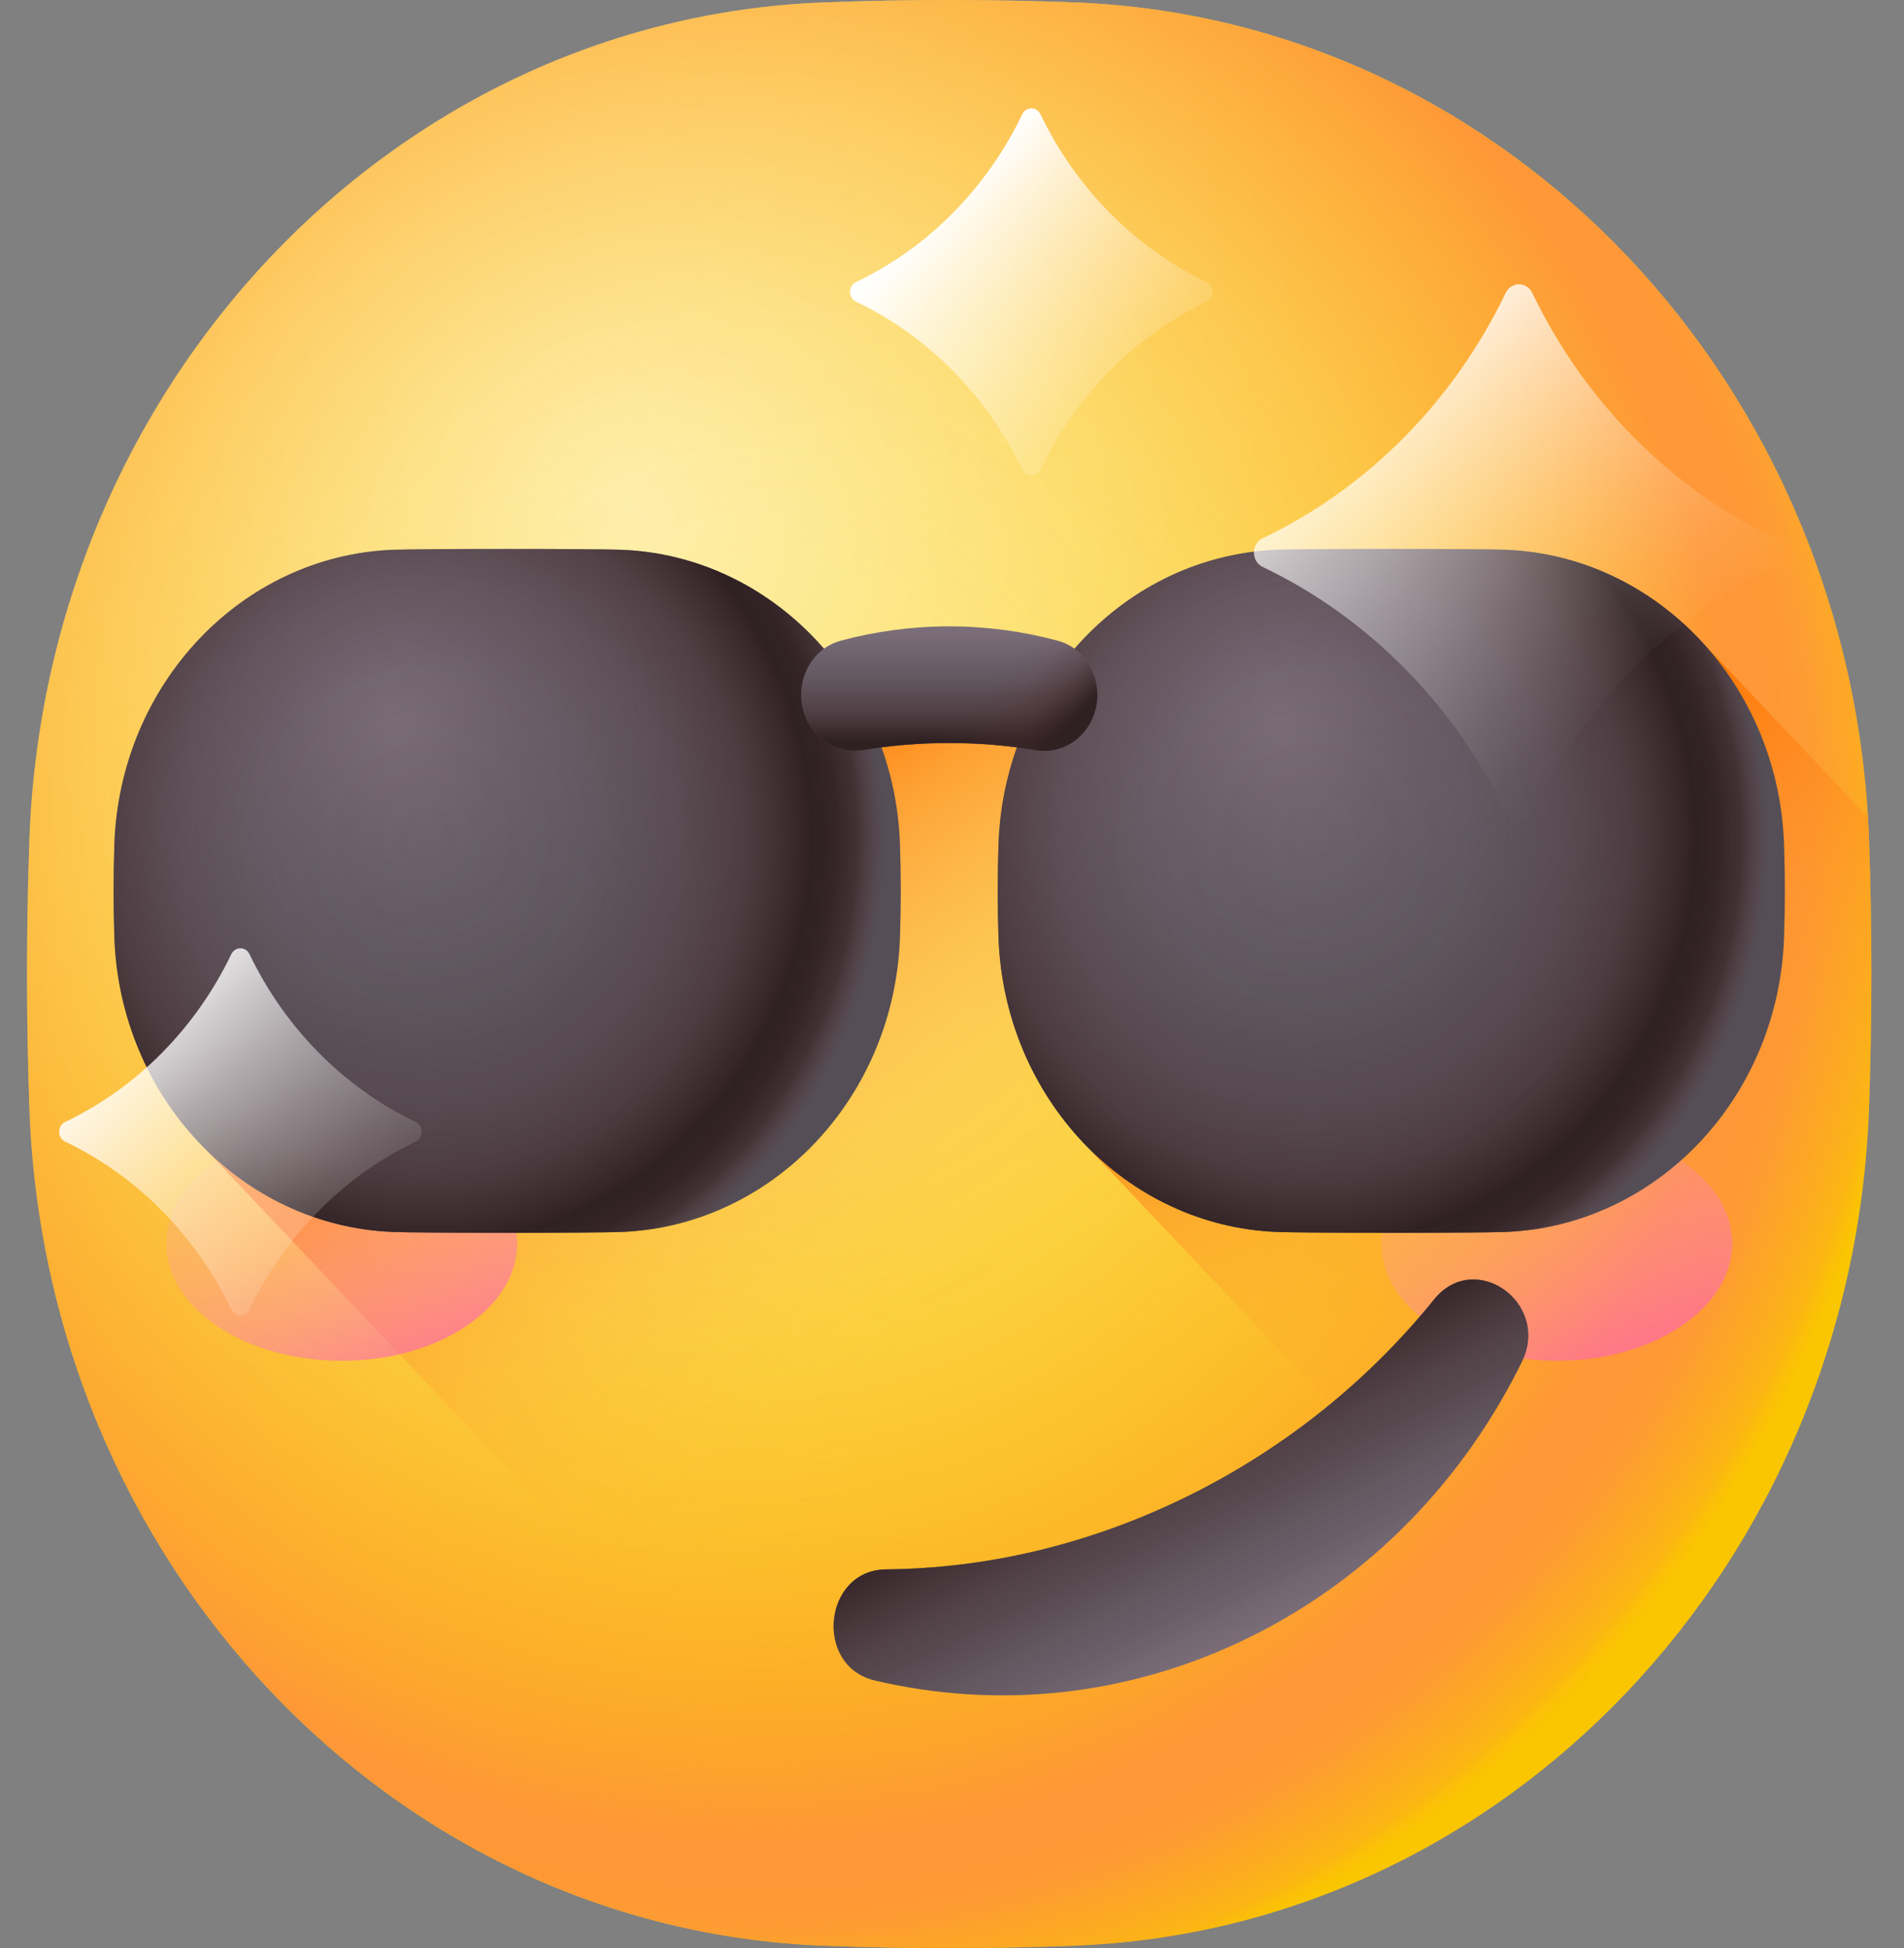
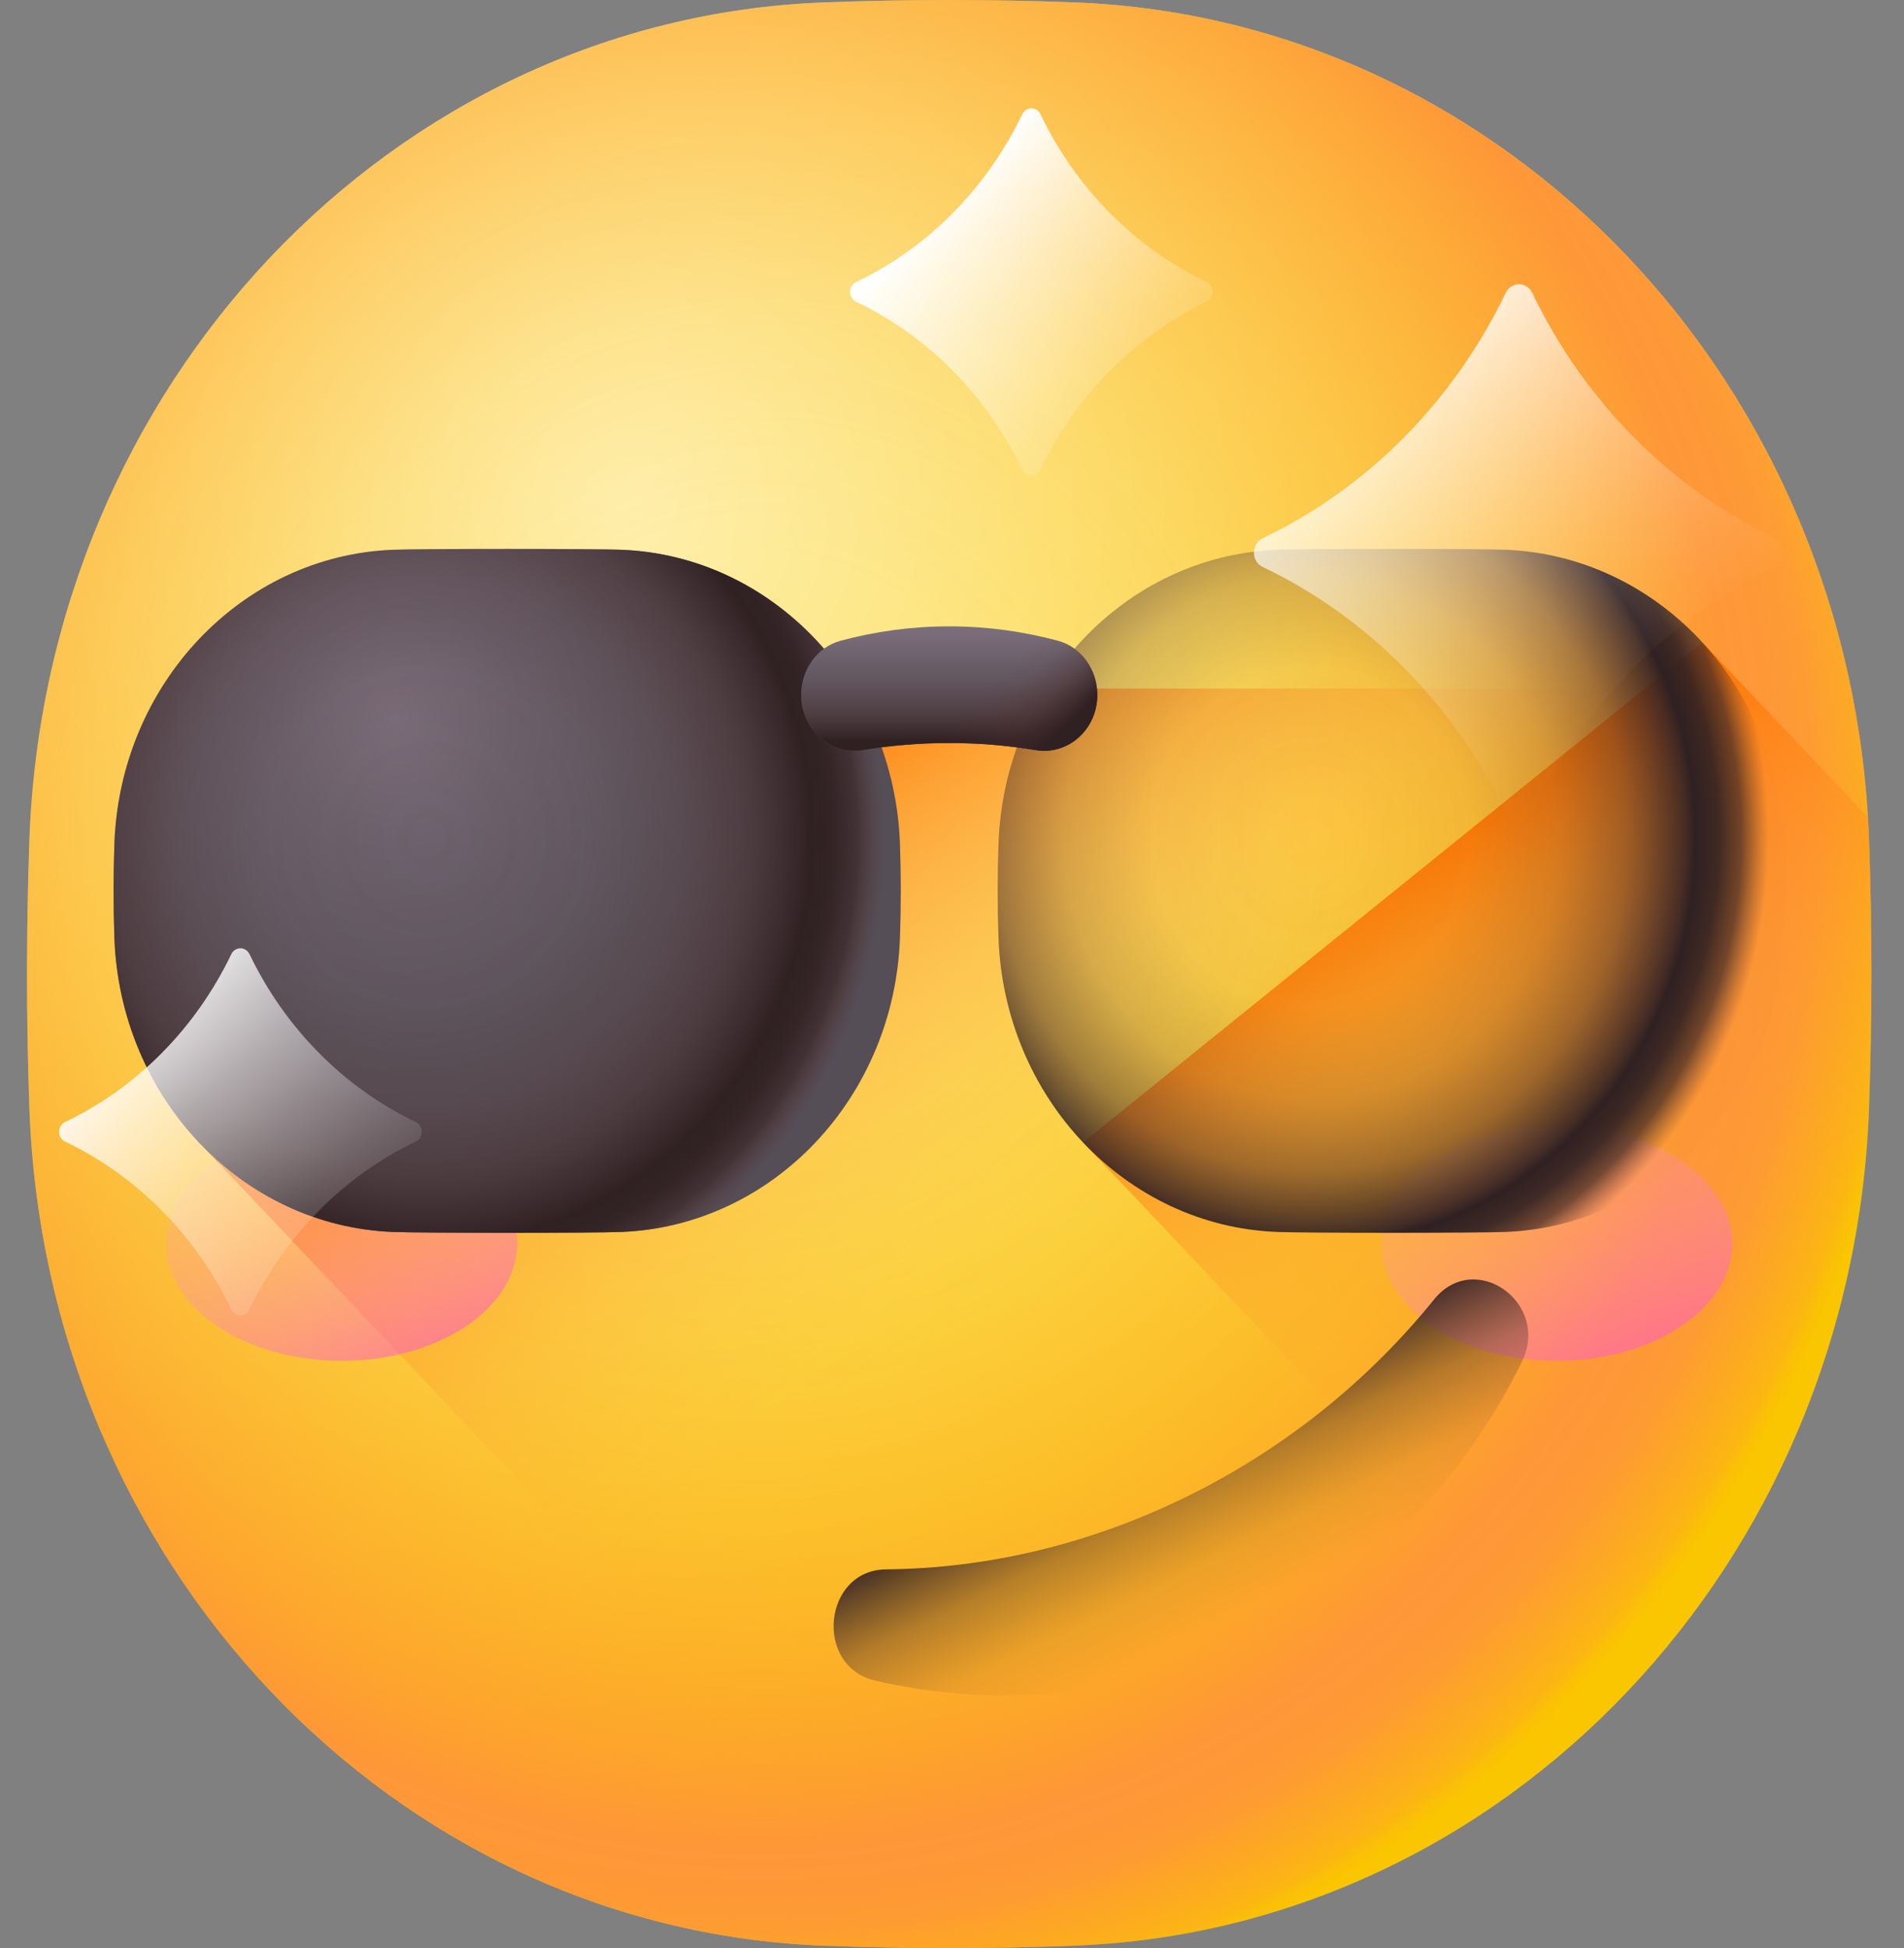
<svg xmlns="http://www.w3.org/2000/svg" width="43" height="44" viewBox="0 0 43 44" fill="none">
  <rect x="0" y="0" width="43" height="44" fill="#808080" stroke="none" />
  <path d="M24.285 43.945C22.387 44.019 20.489 44.019 18.591 43.945C8.849 43.566 1.021 35.298 0.663 25.008C0.593 23.003 0.593 20.998 0.663 18.993C1.021 8.702 8.849 0.434 18.59 0.055C20.488 -0.018 22.386 -0.018 24.284 0.055C34.025 0.434 41.854 8.702 42.211 18.992C42.281 20.997 42.281 23.002 42.211 25.007C41.853 35.297 34.025 43.566 24.284 43.944L24.285 43.945Z" fill="url(#paint0_radial_103_701)" />
  <path d="M24.285 43.945C22.387 44.019 20.489 44.019 18.591 43.945C8.849 43.566 1.021 35.298 0.663 25.008C0.593 23.003 0.593 20.998 0.663 18.993C1.021 8.702 8.849 0.434 18.59 0.055C20.488 -0.018 22.386 -0.018 24.284 0.055C34.025 0.434 41.854 8.702 42.211 18.992C42.281 20.997 42.281 23.002 42.211 25.007C41.853 35.297 34.025 43.566 24.284 43.944L24.285 43.945Z" fill="url(#paint1_radial_103_701)" />
  <path d="M42.212 25.008C42.282 23.003 42.282 20.998 42.212 18.993C42.205 18.814 42.196 18.637 42.186 18.459L38.443 14.505L36.963 15.552H19.27L4.451 25.758L21.718 43.998C22.573 43.994 23.428 43.977 24.283 43.944C34.025 43.566 41.853 35.297 42.21 25.007L42.212 25.008Z" fill="url(#paint2_linear_103_701)" />
  <path d="M42.212 18.992C42.205 18.814 42.197 18.637 42.186 18.459L38.443 14.505L24.46 25.803L36.474 38.495C39.862 35.069 42.027 30.306 42.212 25.007C42.282 23.002 42.282 20.997 42.212 18.992Z" fill="url(#paint3_linear_103_701)" />
  <path d="M7.717 30.735C9.905 30.735 11.679 29.548 11.679 28.085C11.679 26.622 9.905 25.436 7.717 25.436C5.529 25.436 3.755 26.622 3.755 28.085C3.755 29.548 5.529 30.735 7.717 30.735Z" fill="url(#paint4_linear_103_701)" />
  <path d="M35.158 30.735C37.346 30.735 39.12 29.548 39.12 28.085C39.12 26.622 37.346 25.436 35.158 25.436C32.97 25.436 31.196 26.622 31.196 28.085C31.196 29.548 32.97 30.735 35.158 30.735Z" fill="url(#paint5_linear_103_701)" />
-   <path d="M26.816 33.796C29.045 32.697 30.926 31.157 32.387 29.35C33.308 28.21 35.023 29.427 34.37 30.759C33.073 33.399 30.971 35.624 28.222 36.979C25.472 38.333 22.508 38.603 19.759 37.956C18.373 37.629 18.593 35.458 20.012 35.446C22.261 35.426 24.586 34.894 26.816 33.796Z" fill="url(#paint6_linear_103_701)" />
  <path d="M26.816 33.796C29.045 32.697 30.926 31.157 32.387 29.35C33.308 28.21 35.023 29.427 34.37 30.759C33.073 33.399 30.971 35.624 28.222 36.979C25.472 38.333 22.508 38.603 19.759 37.956C18.373 37.629 18.593 35.458 20.012 35.446C22.261 35.426 24.586 34.894 26.816 33.796Z" fill="url(#paint7_linear_103_701)" />
  <path d="M14.032 27.825C13.365 27.851 9.543 27.851 8.877 27.825C5.458 27.692 2.71 24.79 2.583 21.177C2.559 20.473 2.559 19.769 2.583 19.065C2.709 15.453 5.457 12.55 8.877 12.417C9.543 12.392 13.365 12.392 14.032 12.417C17.451 12.55 20.199 15.453 20.325 19.065C20.35 19.769 20.35 20.473 20.325 21.177C20.2 24.789 17.452 27.692 14.032 27.825Z" fill="url(#paint8_radial_103_701)" />
  <path d="M14.032 27.825C13.365 27.851 9.543 27.851 8.877 27.825C5.458 27.692 2.71 24.79 2.583 21.177C2.559 20.473 2.559 19.769 2.583 19.065C2.709 15.453 5.457 12.55 8.877 12.417C9.543 12.392 13.365 12.392 14.032 12.417C17.451 12.55 20.199 15.453 20.325 19.065C20.35 19.769 20.35 20.473 20.325 21.177C20.2 24.789 17.452 27.692 14.032 27.825Z" fill="url(#paint9_radial_103_701)" />
-   <path d="M33.998 27.825C33.331 27.851 29.509 27.851 28.843 27.825C25.424 27.692 22.676 24.79 22.55 21.177C22.525 20.473 22.525 19.769 22.55 19.065C22.675 15.453 25.423 12.55 28.843 12.417C29.509 12.392 33.331 12.392 33.998 12.417C37.417 12.55 40.165 15.453 40.291 19.065C40.316 19.769 40.316 20.473 40.291 21.177C40.166 24.789 37.418 27.692 33.998 27.825Z" fill="url(#paint10_radial_103_701)" />
  <path d="M33.998 27.825C33.331 27.851 29.509 27.851 28.843 27.825C25.424 27.692 22.676 24.79 22.55 21.177C22.525 20.473 22.525 19.769 22.55 19.065C22.675 15.453 25.423 12.55 28.843 12.417C29.509 12.392 33.331 12.392 33.998 12.417C37.417 12.55 40.165 15.453 40.291 19.065C40.316 19.769 40.316 20.473 40.291 21.177C40.166 24.789 37.418 27.692 33.998 27.825Z" fill="url(#paint11_radial_103_701)" />
  <path d="M18.093 15.694C18.093 16.474 18.755 17.061 19.485 16.941C20.119 16.837 20.771 16.782 21.438 16.782C22.104 16.782 22.756 16.836 23.39 16.941C24.12 17.061 24.782 16.474 24.782 15.694C24.782 15.121 24.418 14.614 23.893 14.472C23.108 14.261 22.285 14.147 21.438 14.147C20.59 14.147 19.767 14.261 18.982 14.472C18.457 14.614 18.093 15.121 18.093 15.694Z" fill="url(#paint12_linear_103_701)" />
  <path d="M18.093 15.694C18.093 16.474 18.755 17.061 19.485 16.941C20.119 16.837 20.771 16.782 21.438 16.782C22.104 16.782 22.756 16.836 23.39 16.941C24.12 17.061 24.782 16.474 24.782 15.694C24.782 15.121 24.418 14.614 23.893 14.472C23.108 14.261 22.285 14.147 21.438 14.147C20.59 14.147 19.767 14.261 18.982 14.472C18.457 14.614 18.093 15.121 18.093 15.694Z" fill="url(#paint13_linear_103_701)" />
  <path d="M23.893 14.473C23.108 14.261 22.285 14.148 21.438 14.148C21.374 14.148 21.311 14.15 21.248 14.152V16.785C21.311 16.784 21.374 16.783 21.438 16.783C22.104 16.783 22.756 16.837 23.39 16.942C24.12 17.062 24.782 16.475 24.782 15.695C24.782 15.122 24.418 14.615 23.893 14.473Z" fill="url(#paint14_linear_103_701)" />
  <path d="M34.004 18.345C32.829 15.901 30.889 13.937 28.516 12.805C28.253 12.679 28.253 12.282 28.516 12.157C30.889 11.025 32.829 9.061 34.004 6.617C34.129 6.356 34.48 6.356 34.605 6.617C35.78 9.061 37.72 11.025 40.093 12.157C40.356 12.282 40.356 12.679 40.093 12.805C37.72 13.937 35.78 15.901 34.605 18.345C34.48 18.606 34.129 18.606 34.004 18.345Z" fill="url(#paint15_linear_103_701)" />
  <path d="M5.224 29.574C4.42 27.902 3.094 26.559 1.471 25.785C1.291 25.699 1.291 25.427 1.471 25.341C3.094 24.567 4.42 23.224 5.224 21.551C5.31 21.374 5.55 21.374 5.635 21.551C6.439 23.224 7.766 24.567 9.389 25.341C9.569 25.427 9.569 25.699 9.389 25.785C7.766 26.559 6.439 27.902 5.635 29.574C5.55 29.752 5.31 29.752 5.224 29.574Z" fill="url(#paint16_linear_103_701)" />
  <path d="M23.087 10.604C22.283 8.932 20.956 7.589 19.334 6.814C19.154 6.728 19.154 6.457 19.334 6.371C20.956 5.597 22.283 4.253 23.087 2.581C23.173 2.403 23.413 2.403 23.498 2.581C24.302 4.253 25.629 5.597 27.252 6.371C27.431 6.457 27.431 6.728 27.252 6.814C25.629 7.589 24.302 8.932 23.498 10.604C23.413 10.782 23.173 10.782 23.087 10.604Z" fill="url(#paint17_linear_103_701)" />
  <defs>
    <radialGradient id="paint0_radial_103_701" cx="0" cy="0" r="1" gradientUnits="userSpaceOnUse" gradientTransform="translate(14.318 11.454) scale(28.607 30.218)">
      <stop stop-color="#FEF0AE" />
      <stop offset="1" stop-color="#FAC600" />
    </radialGradient>
    <radialGradient id="paint1_radial_103_701" cx="0" cy="0" r="1" gradientUnits="userSpaceOnUse" gradientTransform="translate(17.195 18.6) scale(26.285 27.765)">
      <stop stop-color="#FE9738" stop-opacity="0" />
      <stop offset="0.22" stop-color="#FE9738" stop-opacity="0" />
      <stop offset="0.33" stop-color="#FE9738" stop-opacity="0.04" />
      <stop offset="0.43" stop-color="#FE9738" stop-opacity="0.09" />
      <stop offset="0.5" stop-color="#FE9738" stop-opacity="0.17" />
      <stop offset="0.58" stop-color="#FE9738" stop-opacity="0.27" />
      <stop offset="0.64" stop-color="#FE9738" stop-opacity="0.39" />
      <stop offset="0.7" stop-color="#FE9738" stop-opacity="0.53" />
      <stop offset="0.76" stop-color="#FE9738" stop-opacity="0.7" />
      <stop offset="0.81" stop-color="#FE9738" stop-opacity="0.88" />
      <stop offset="0.84" stop-color="#FE9738" />
      <stop offset="0.87" stop-color="#FE9738" stop-opacity="0.99" />
      <stop offset="0.89" stop-color="#FE9738" stop-opacity="0.95" />
      <stop offset="0.91" stop-color="#FE9738" stop-opacity="0.88" />
      <stop offset="0.92" stop-color="#FE9738" stop-opacity="0.79" />
      <stop offset="0.94" stop-color="#FE9738" stop-opacity="0.66" />
      <stop offset="0.96" stop-color="#FE9738" stop-opacity="0.51" />
      <stop offset="0.98" stop-color="#FE9738" stop-opacity="0.34" />
      <stop offset="0.99" stop-color="#FE9738" stop-opacity="0.14" />
      <stop offset="1" stop-color="#FE9738" stop-opacity="0.01" />
    </radialGradient>
    <linearGradient id="paint2_linear_103_701" x1="26.07" y1="26.445" x2="18.699" y2="16.036" gradientUnits="userSpaceOnUse">
      <stop stop-color="#FE9738" stop-opacity="0" />
      <stop offset="0.1" stop-color="#FE9636" stop-opacity="0.02" />
      <stop offset="0.23" stop-color="#FE9433" stop-opacity="0.08" />
      <stop offset="0.36" stop-color="#FE912E" stop-opacity="0.17" />
      <stop offset="0.5" stop-color="#FE8D26" stop-opacity="0.31" />
      <stop offset="0.65" stop-color="#FE871D" stop-opacity="0.48" />
      <stop offset="0.81" stop-color="#FE8011" stop-opacity="0.69" />
      <stop offset="0.96" stop-color="#FE7804" stop-opacity="0.94" />
      <stop offset="1" stop-color="#FE7701" />
    </linearGradient>
    <linearGradient id="paint3_linear_103_701" x1="37.391" y1="29.331" x2="31.194" y2="19.501" gradientUnits="userSpaceOnUse">
      <stop stop-color="#FE9738" stop-opacity="0" />
      <stop offset="0.1" stop-color="#FE9636" stop-opacity="0.02" />
      <stop offset="0.23" stop-color="#FE9433" stop-opacity="0.08" />
      <stop offset="0.36" stop-color="#FE912E" stop-opacity="0.17" />
      <stop offset="0.5" stop-color="#FE8D26" stop-opacity="0.31" />
      <stop offset="0.65" stop-color="#FE871D" stop-opacity="0.48" />
      <stop offset="0.81" stop-color="#FE8011" stop-opacity="0.69" />
      <stop offset="0.96" stop-color="#FE7804" stop-opacity="0.94" />
      <stop offset="1" stop-color="#FE7701" />
    </linearGradient>
    <linearGradient id="paint4_linear_103_701" x1="4.921" y1="21.376" x2="10.693" y2="33.788" gradientUnits="userSpaceOnUse">
      <stop stop-color="#FEAEE1" stop-opacity="0" />
      <stop offset="0.11" stop-color="#FEABDF" stop-opacity="0.02" />
      <stop offset="0.23" stop-color="#FEA4DC" stop-opacity="0.07" />
      <stop offset="0.36" stop-color="#FE98D7" stop-opacity="0.16" />
      <stop offset="0.5" stop-color="#FE87D0" stop-opacity="0.29" />
      <stop offset="0.64" stop-color="#FE71C7" stop-opacity="0.45" />
      <stop offset="0.79" stop-color="#FE57BB" stop-opacity="0.65" />
      <stop offset="0.93" stop-color="#FE38AE" stop-opacity="0.89" />
      <stop offset="1" stop-color="#FE2AA8" />
    </linearGradient>
    <linearGradient id="paint5_linear_103_701" x1="32.363" y1="21.376" x2="38.133" y2="33.788" gradientUnits="userSpaceOnUse">
      <stop stop-color="#FEAEE1" stop-opacity="0" />
      <stop offset="0.11" stop-color="#FEABDF" stop-opacity="0.02" />
      <stop offset="0.23" stop-color="#FEA4DC" stop-opacity="0.07" />
      <stop offset="0.36" stop-color="#FE98D7" stop-opacity="0.16" />
      <stop offset="0.5" stop-color="#FE87D0" stop-opacity="0.29" />
      <stop offset="0.64" stop-color="#FE71C7" stop-opacity="0.45" />
      <stop offset="0.79" stop-color="#FE57BB" stop-opacity="0.65" />
      <stop offset="0.93" stop-color="#FE38AE" stop-opacity="0.89" />
      <stop offset="1" stop-color="#FE2AA8" />
    </linearGradient>
    <linearGradient id="paint6_linear_103_701" x1="28.218" y1="36.981" x2="26.3" y2="33.092" gradientUnits="userSpaceOnUse">
      <stop stop-color="#7A6D79" />
      <stop offset="0.25" stop-color="#6C616C" />
      <stop offset="0.68" stop-color="#5B535B" />
      <stop offset="1" stop-color="#554E56" />
    </linearGradient>
    <linearGradient id="paint7_linear_103_701" x1="27.977" y1="36.436" x2="25.824" y2="32.071" gradientUnits="userSpaceOnUse">
      <stop stop-color="#593636" stop-opacity="0" />
      <stop offset="0.28" stop-color="#543333" stop-opacity="0.1" />
      <stop offset="0.6" stop-color="#482D2E" stop-opacity="0.4" />
      <stop offset="0.93" stop-color="#332224" stop-opacity="0.88" />
      <stop offset="1" stop-color="#2F2022" />
    </linearGradient>
    <radialGradient id="paint8_radial_103_701" cx="0" cy="0" r="1" gradientUnits="userSpaceOnUse" gradientTransform="translate(8.94 16.247) scale(10.517 11.109)">
      <stop stop-color="#7A6D79" />
      <stop offset="0.25" stop-color="#6C616C" />
      <stop offset="0.68" stop-color="#5B535B" />
      <stop offset="1" stop-color="#554E56" />
    </radialGradient>
    <radialGradient id="paint9_radial_103_701" cx="0" cy="0" r="1" gradientUnits="userSpaceOnUse" gradientTransform="translate(9.644 18.928) scale(10.312 10.893)">
      <stop stop-color="#593636" stop-opacity="0" />
      <stop offset="0.35" stop-color="#563435" stop-opacity="0.05" />
      <stop offset="0.54" stop-color="#4F3131" stop-opacity="0.22" />
      <stop offset="0.69" stop-color="#432A2B" stop-opacity="0.5" />
      <stop offset="0.82" stop-color="#322123" stop-opacity="0.91" />
      <stop offset="0.84" stop-color="#2F2022" />
      <stop offset="0.89" stop-color="#312123" stop-opacity="0.93" />
      <stop offset="0.94" stop-color="#3B2627" stop-opacity="0.71" />
      <stop offset="0.97" stop-color="#4A2E2F" stop-opacity="0.35" />
      <stop offset="1" stop-color="#593636" stop-opacity="0.01" />
    </radialGradient>
    <radialGradient id="paint10_radial_103_701" cx="0" cy="0" r="1" gradientUnits="userSpaceOnUse" gradientTransform="translate(28.906 16.247) scale(10.517 11.109)">
      <stop stop-color="#7A6D79" />
      <stop offset="0.25" stop-color="#6C616C" />
      <stop offset="0.68" stop-color="#5B535B" />
      <stop offset="1" stop-color="#554E56" />
    </radialGradient>
    <radialGradient id="paint11_radial_103_701" cx="0" cy="0" r="1" gradientUnits="userSpaceOnUse" gradientTransform="translate(29.61 18.928) scale(10.312 10.893)">
      <stop stop-color="#593636" stop-opacity="0" />
      <stop offset="0.35" stop-color="#563435" stop-opacity="0.05" />
      <stop offset="0.54" stop-color="#4F3131" stop-opacity="0.22" />
      <stop offset="0.69" stop-color="#432A2B" stop-opacity="0.5" />
      <stop offset="0.82" stop-color="#322123" stop-opacity="0.91" />
      <stop offset="0.84" stop-color="#2F2022" />
      <stop offset="0.89" stop-color="#312123" stop-opacity="0.93" />
      <stop offset="0.94" stop-color="#3B2627" stop-opacity="0.71" />
      <stop offset="0.97" stop-color="#4A2E2F" stop-opacity="0.35" />
      <stop offset="1" stop-color="#593636" stop-opacity="0.01" />
    </radialGradient>
    <linearGradient id="paint12_linear_103_701" x1="21.438" y1="14.311" x2="21.438" y2="16.521" gradientUnits="userSpaceOnUse">
      <stop stop-color="#7A6D79" />
      <stop offset="0.25" stop-color="#6C616C" />
      <stop offset="0.68" stop-color="#5B535B" />
      <stop offset="1" stop-color="#554E56" />
    </linearGradient>
    <linearGradient id="paint13_linear_103_701" x1="21.438" y1="14.884" x2="21.438" y2="16.73" gradientUnits="userSpaceOnUse">
      <stop stop-color="#593636" stop-opacity="0" />
      <stop offset="0.28" stop-color="#543333" stop-opacity="0.1" />
      <stop offset="0.6" stop-color="#482D2E" stop-opacity="0.4" />
      <stop offset="0.93" stop-color="#332224" stop-opacity="0.88" />
      <stop offset="1" stop-color="#2F2022" />
    </linearGradient>
    <linearGradient id="paint14_linear_103_701" x1="22.458" y1="15.376" x2="23.806" y2="16.691" gradientUnits="userSpaceOnUse">
      <stop stop-color="#593636" stop-opacity="0" />
      <stop offset="0.28" stop-color="#543333" stop-opacity="0.1" />
      <stop offset="0.6" stop-color="#482D2E" stop-opacity="0.4" />
      <stop offset="0.93" stop-color="#332224" stop-opacity="0.88" />
      <stop offset="1" stop-color="#2F2022" />
    </linearGradient>
    <linearGradient id="paint15_linear_103_701" x1="37.218" y1="16.247" x2="30.168" y2="8.08" gradientUnits="userSpaceOnUse">
      <stop stop-color="white" stop-opacity="0" />
      <stop offset="0.09" stop-color="white" stop-opacity="0.02" />
      <stop offset="0.22" stop-color="white" stop-opacity="0.09" />
      <stop offset="0.36" stop-color="white" stop-opacity="0.2" />
      <stop offset="0.52" stop-color="white" stop-opacity="0.36" />
      <stop offset="0.69" stop-color="white" stop-opacity="0.56" />
      <stop offset="0.87" stop-color="white" stop-opacity="0.8" />
      <stop offset="1" stop-color="white" />
    </linearGradient>
    <linearGradient id="paint16_linear_103_701" x1="9.397" y1="29.431" x2="2.271" y2="23.204" gradientUnits="userSpaceOnUse">
      <stop stop-color="white" stop-opacity="0" />
      <stop offset="0.09" stop-color="white" stop-opacity="0.02" />
      <stop offset="0.22" stop-color="white" stop-opacity="0.09" />
      <stop offset="0.36" stop-color="white" stop-opacity="0.2" />
      <stop offset="0.52" stop-color="white" stop-opacity="0.36" />
      <stop offset="0.69" stop-color="white" stop-opacity="0.56" />
      <stop offset="0.87" stop-color="white" stop-opacity="0.8" />
      <stop offset="1" stop-color="white" />
    </linearGradient>
    <linearGradient id="paint17_linear_103_701" x1="26.968" y1="10.475" x2="21.001" y2="4.826" gradientUnits="userSpaceOnUse">
      <stop stop-color="white" stop-opacity="0" />
      <stop offset="0.09" stop-color="white" stop-opacity="0.02" />
      <stop offset="0.22" stop-color="white" stop-opacity="0.09" />
      <stop offset="0.36" stop-color="white" stop-opacity="0.2" />
      <stop offset="0.52" stop-color="white" stop-opacity="0.36" />
      <stop offset="0.69" stop-color="white" stop-opacity="0.56" />
      <stop offset="0.87" stop-color="white" stop-opacity="0.8" />
      <stop offset="1" stop-color="white" />
    </linearGradient>
  </defs>
</svg>